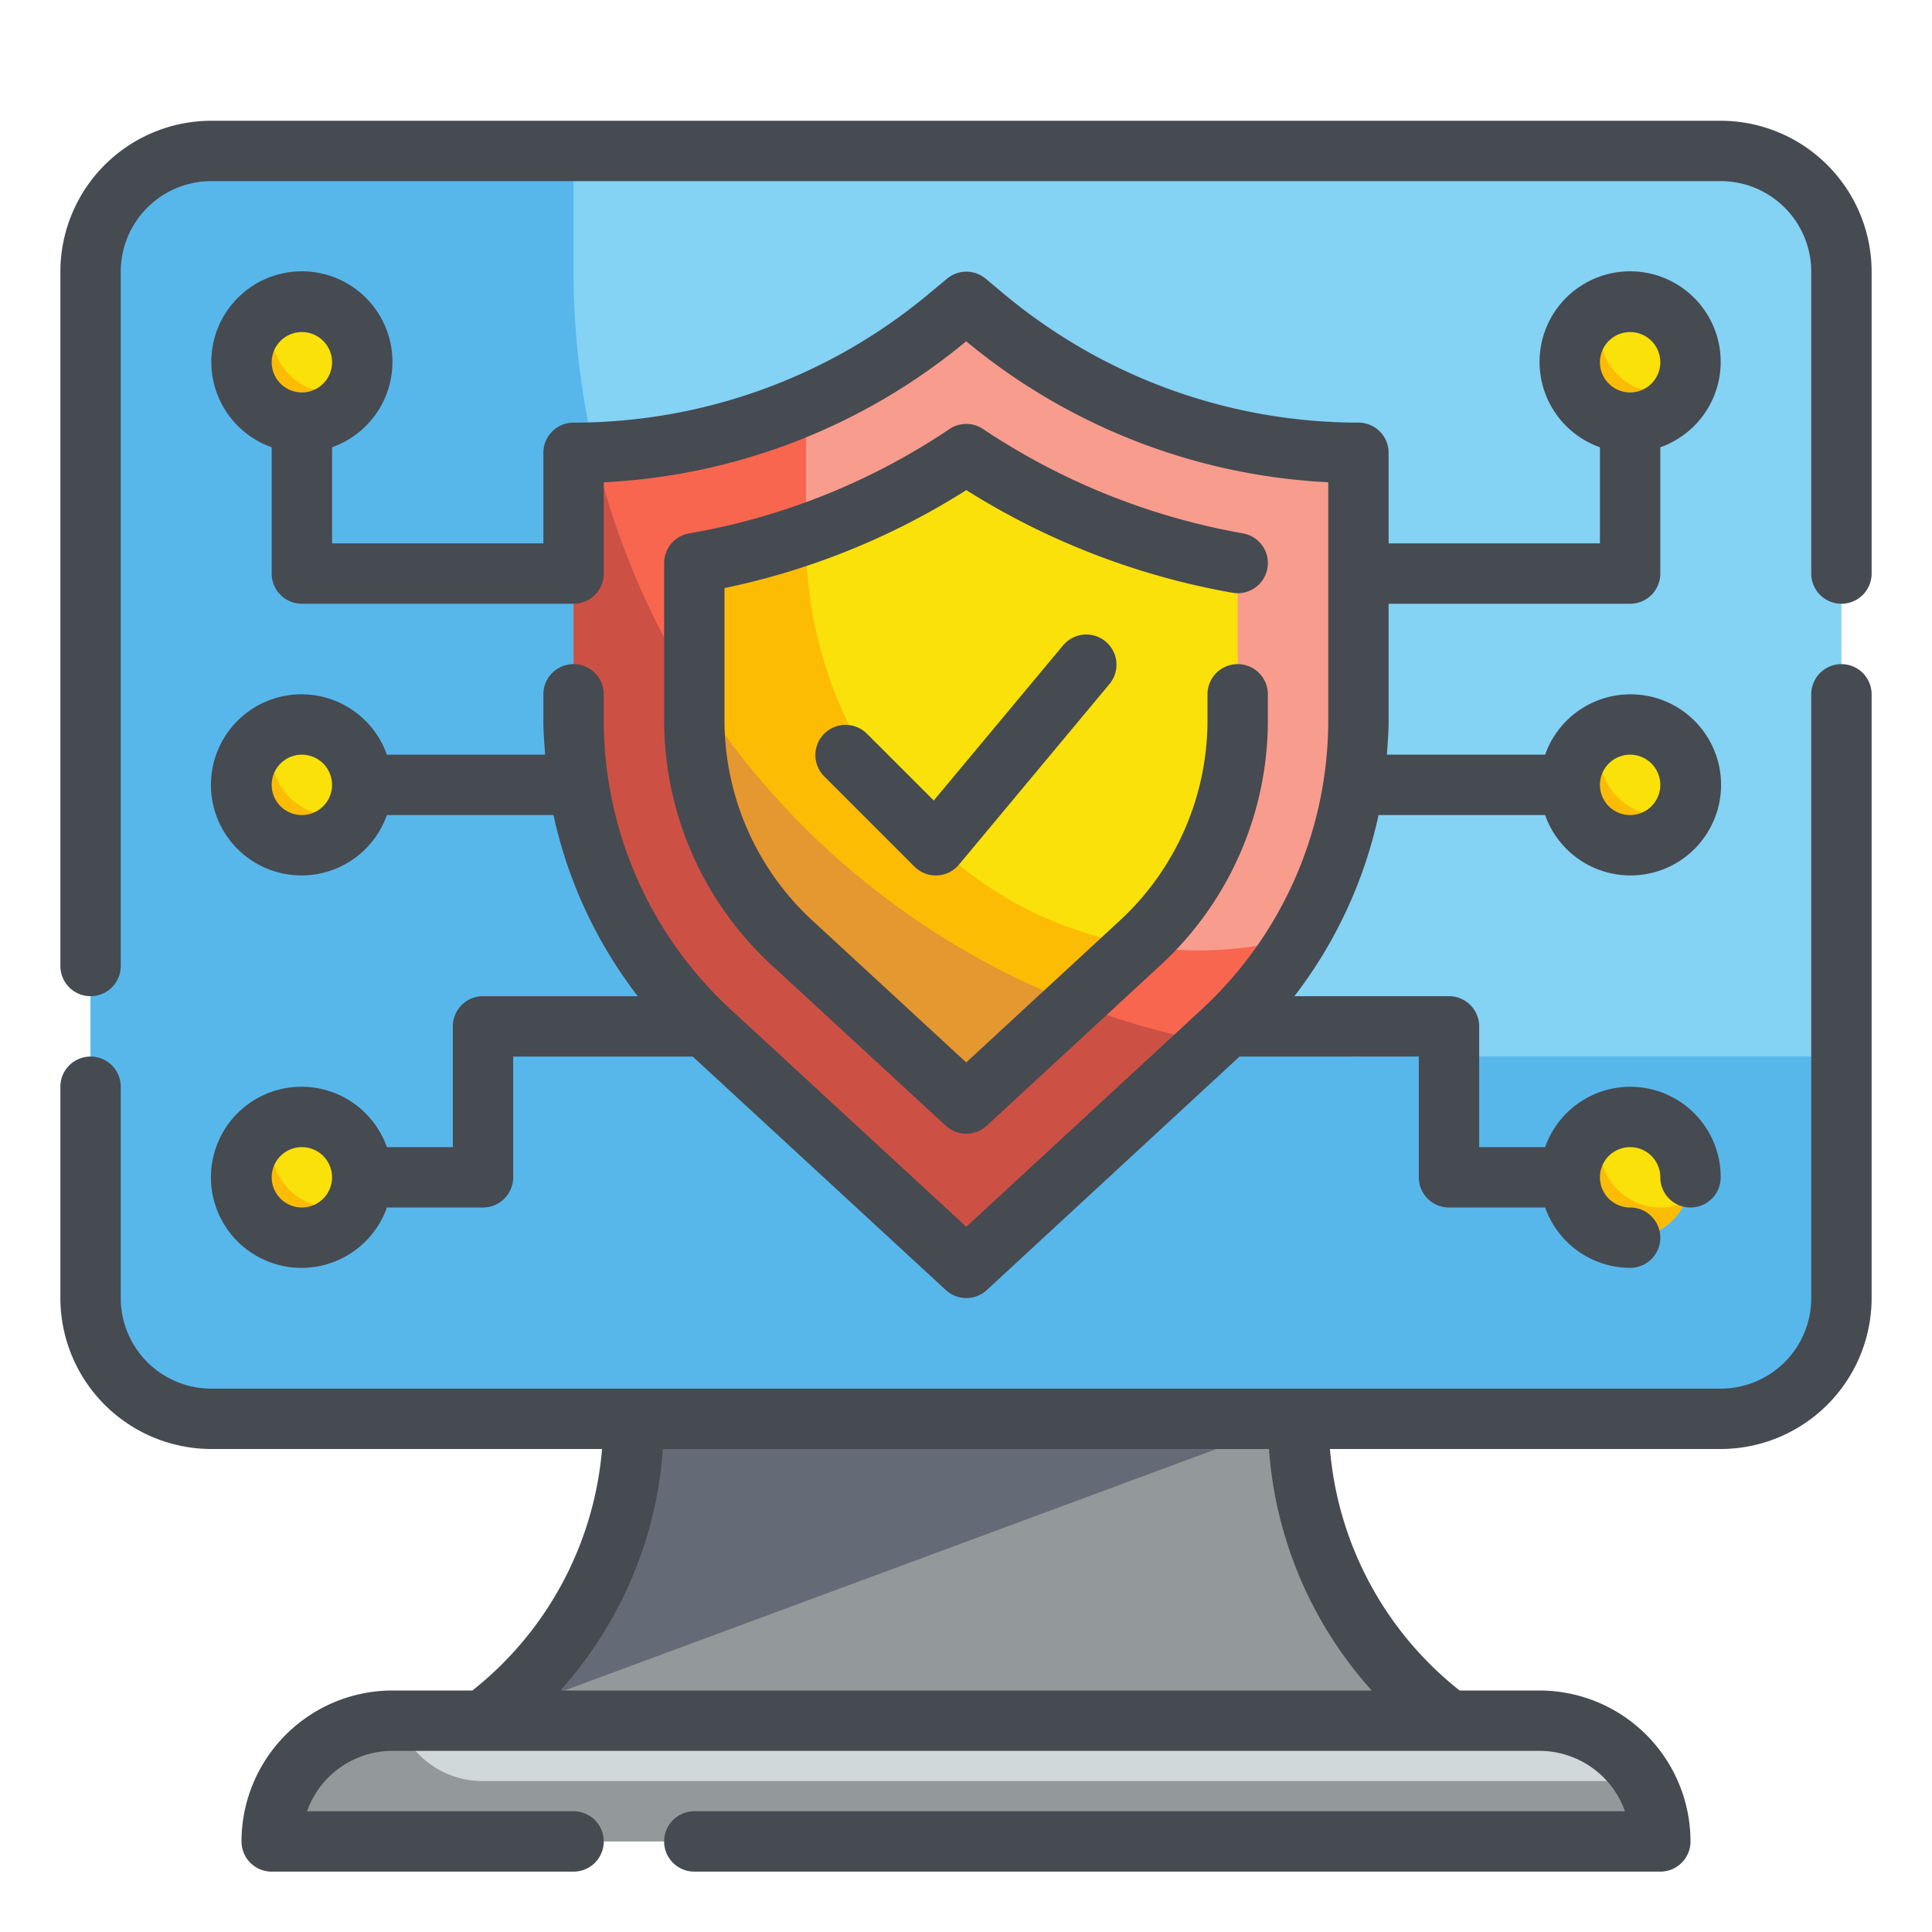
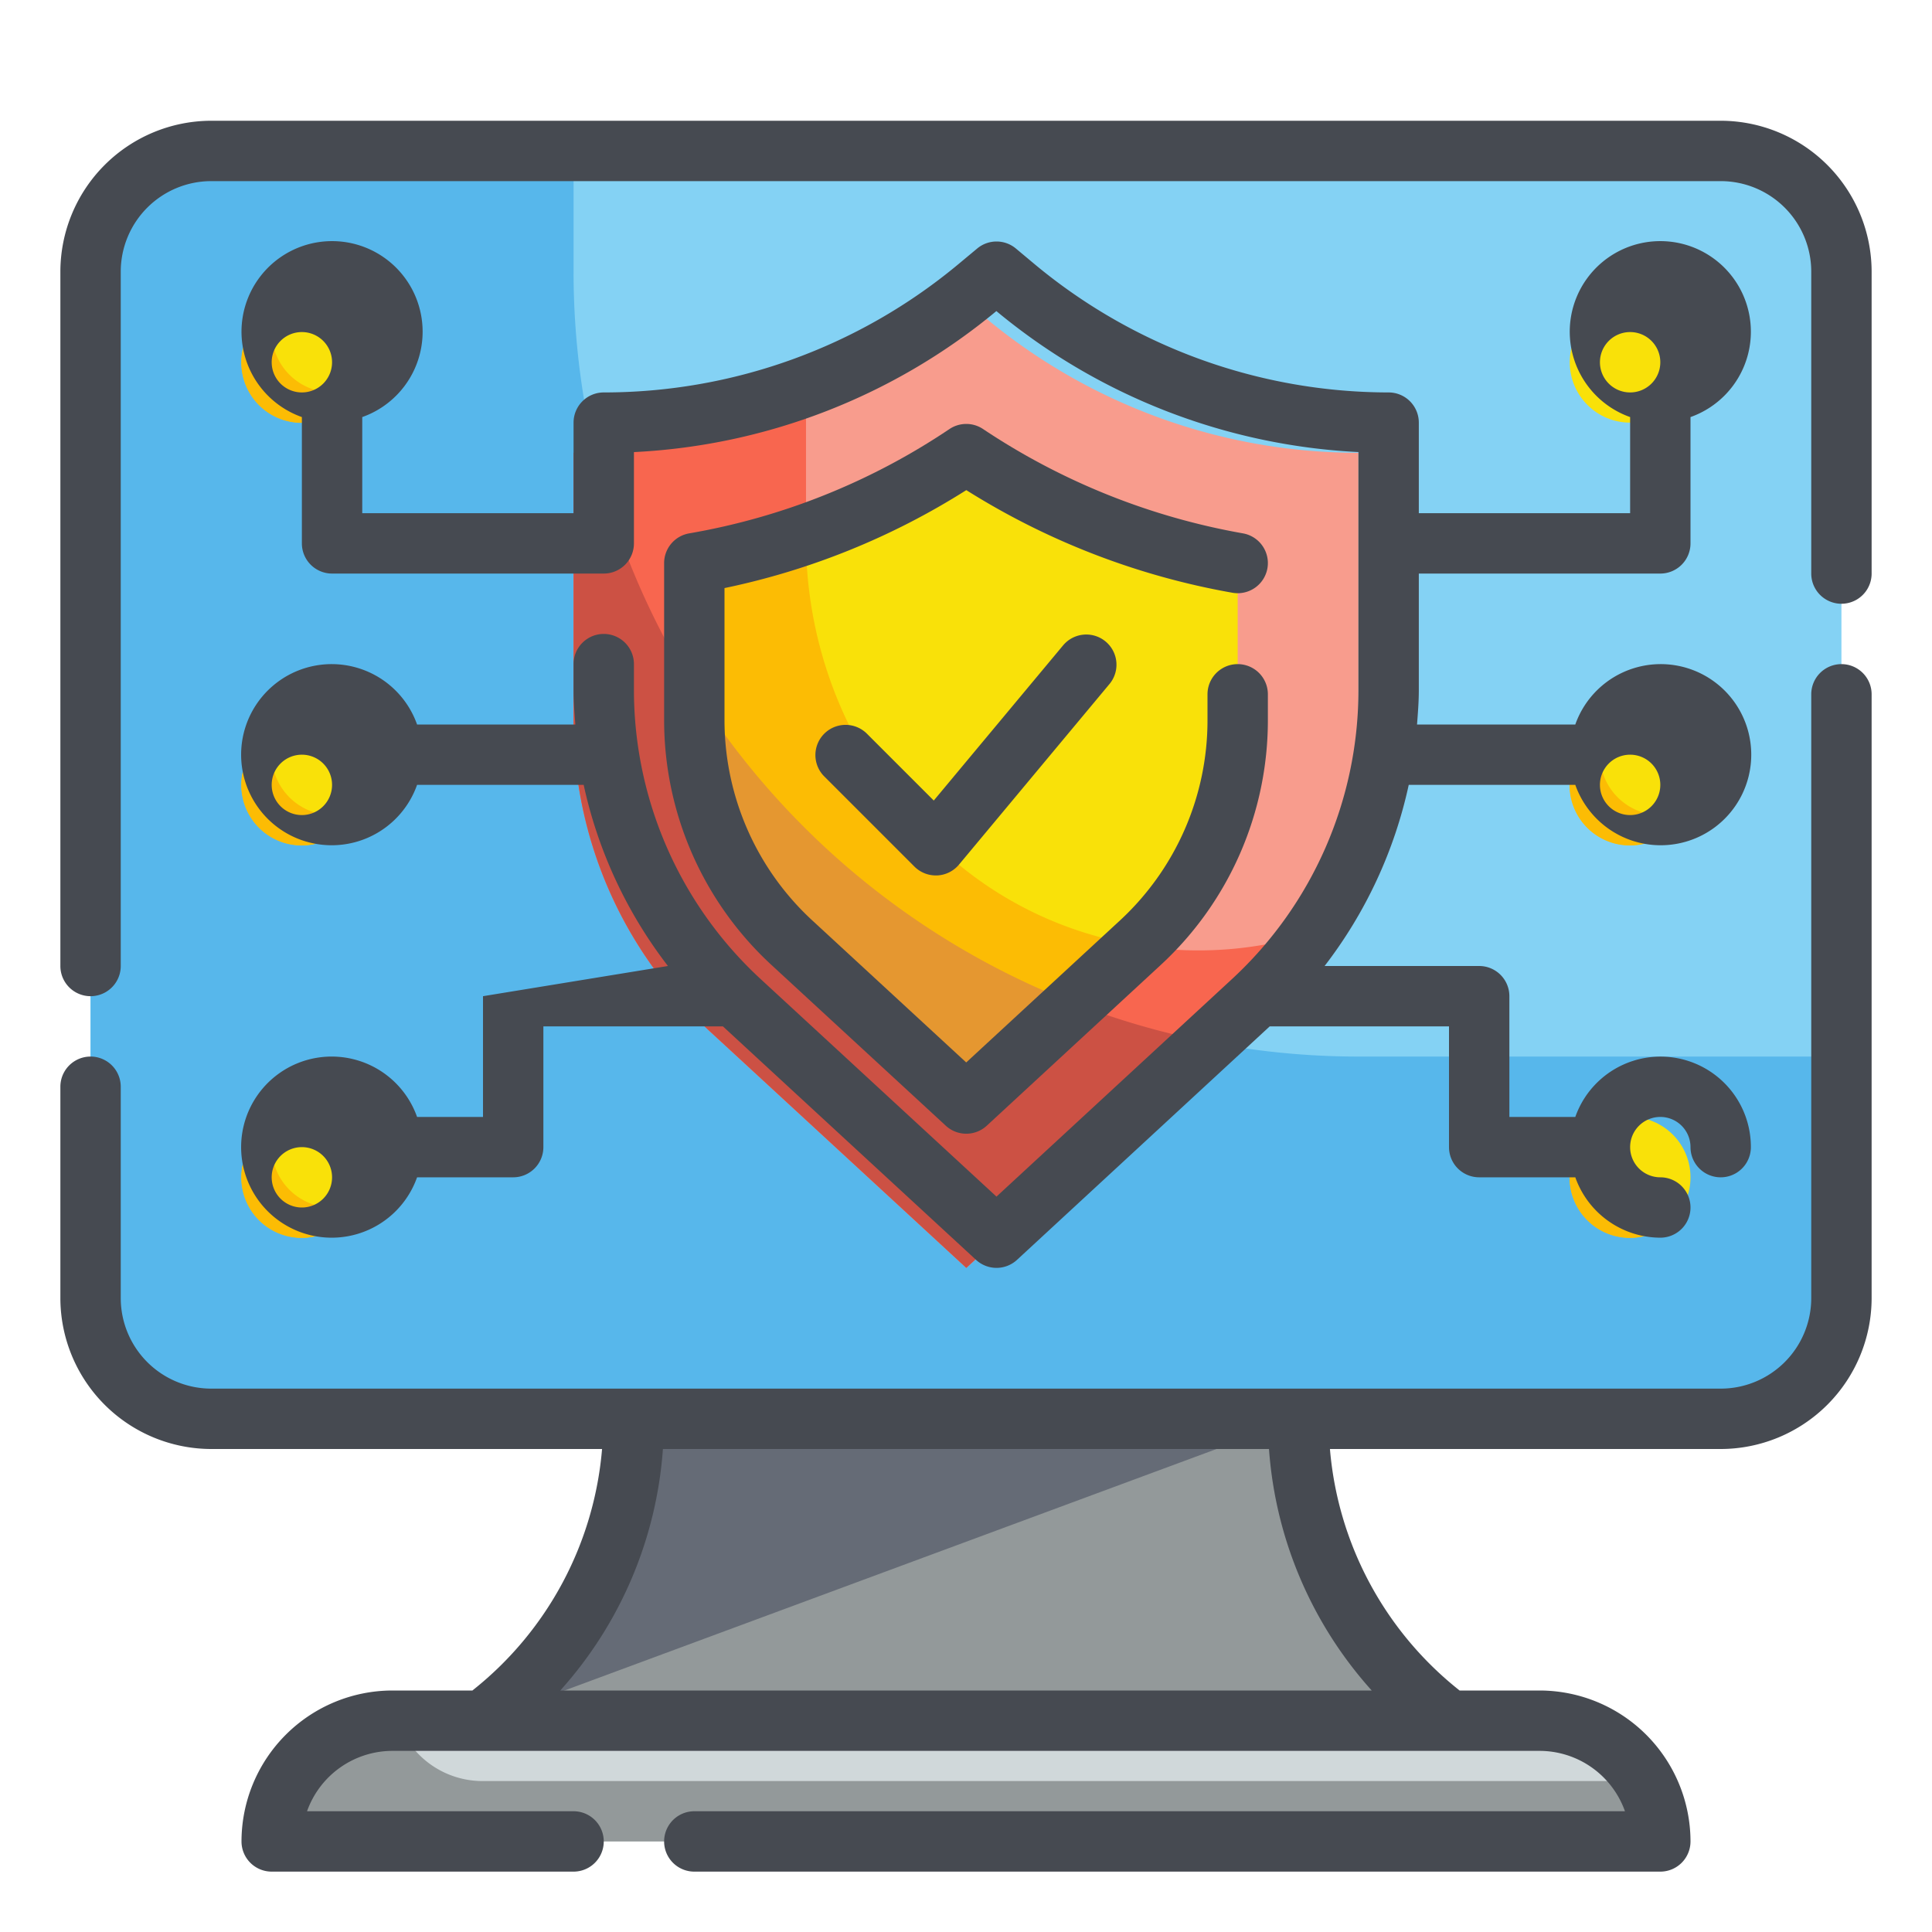
<svg xmlns="http://www.w3.org/2000/svg" height="512" viewBox="0 0 64 64" width="512">
  <g id="Fill_Outline" data-name="Fill Outline">
    <g id="Color">
      <g>
        <g>
          <path d="m55 61h-46a4 4 0 0 1 4-4h38a4 4 0 0 1 4 4z" fill="#d0d8da" />
          <path d="m43 47h-22a12.485 12.485 0 0 1 -4.685 9.748l-.315.252h32l-.315-.252a12.485 12.485 0 0 1 -4.685-9.748z" fill="#93999a" />
          <rect fill="#84d2f4" height="42" rx="4" width="58" x="3" y="5" />
          <path d="m43 47h-22a12.485 12.485 0 0 1 -4.685 9.748l-.315.252z" fill="#656b76" />
          <path d="m55 61h-46a3.995 3.995 0 0 1 4-4h.18a2.968 2.968 0 0 0 2.82 2h38.46a3.989 3.989 0 0 1 .54 2z" fill="#93999a" />
          <path d="m61 35v8a4 4 0 0 1 -4 4h-50a4 4 0 0 1 -4-4v-34a4 4 0 0 1 4-4h12v4a26 26 0 0 0 26 26z" fill="#57b7eb" />
        </g>
        <g>
          <path d="m40.5 34.157-8.489 7.843-8.5-7.842a14 14 0 0 1 -4.511-10.291v-8.867h.019a19.308 19.308 0 0 0 12.348-4.464l.644-.536.615.514a19.311 19.311 0 0 0 12.374 4.486v8.874a14 14 0 0 1 -4.5 10.283z" fill="#f89c8d" />
          <path d="m43.04 31.03a14.117 14.117 0 0 1 -2.54 3.13l-8.49 7.84-8.5-7.84a13.974 13.974 0 0 1 -4.51-10.29v-8.87h.02a19.216 19.216 0 0 0 7.68-1.6v4.47a14.011 14.011 0 0 0 4.51 10.29l.01.01a12.51 12.51 0 0 0 11.82 2.86z" fill="#f8664f" />
          <path d="m40.1 34.53-8.09 7.47-8.5-7.84a13.974 13.974 0 0 1 -4.51-10.29v-8.87h.02c.23 0 .46 0 .68-.02a26 26 0 0 0 20.4 19.55z" fill="#cc5144" />
          <path d="m26.22 31.218a10.03 10.03 0 0 1 -3.22-7.351v-5.212a23.37 23.37 0 0 0 9.009-3.612 23.384 23.384 0 0 0 8.991 3.61v5.221a10.026 10.026 0 0 1 -3.214 7.345l-5.778 5.337z" fill="#f9e109" />
          <path d="m37.69 31.31-5.68 5.25-5.79-5.34a10.023 10.023 0 0 1 -3.22-7.35v-5.22a22.376 22.376 0 0 0 3.7-.97v.19a14.011 14.011 0 0 0 4.51 10.29l.01.01a12.406 12.406 0 0 0 6.47 3.14z" fill="#fcbc04" />
          <path d="m35.6 33.24-3.59 3.32-5.79-5.34a10.023 10.023 0 0 1 -3.22-7.35v-1.02a26.028 26.028 0 0 0 12.6 10.39z" fill="#e59730" />
        </g>
        <circle cx="54" cy="12" fill="#f9e109" r="2" />
-         <path d="m55.82 12.82a2 2 0 1 1 -2.64-2.64 1.891 1.891 0 0 0 -.18.82 2.006 2.006 0 0 0 2 2 1.891 1.891 0 0 0 .82-.18z" fill="#fcbc04" />
        <circle cx="54" cy="26" fill="#f9e109" r="2" />
        <path d="m55.82 26.82a2 2 0 1 1 -2.64-2.64 1.891 1.891 0 0 0 -.18.82 2.006 2.006 0 0 0 2 2 1.891 1.891 0 0 0 .82-.18z" fill="#fcbc04" />
        <circle cx="54" cy="39" fill="#f9e109" r="2" />
        <path d="m55.82 39.82a2 2 0 1 1 -2.64-2.64 1.891 1.891 0 0 0 -.18.82 2.006 2.006 0 0 0 2 2 1.891 1.891 0 0 0 .82-.18z" fill="#fcbc04" />
        <circle cx="10" cy="39" fill="#f9e109" r="2" />
        <path d="m11.82 39.82a2 2 0 1 1 -2.64-2.64 1.891 1.891 0 0 0 -.18.82 2.006 2.006 0 0 0 2 2 1.891 1.891 0 0 0 .82-.18z" fill="#fcbc04" />
        <circle cx="10" cy="26" fill="#f9e109" r="2" />
        <path d="m11.82 26.82a2 2 0 1 1 -2.64-2.64 1.891 1.891 0 0 0 -.18.82 2.006 2.006 0 0 0 2 2 1.891 1.891 0 0 0 .82-.18z" fill="#fcbc04" />
        <circle cx="10" cy="12" fill="#f9e109" r="2" />
        <path d="m11.82 12.82a2 2 0 1 1 -2.64-2.64 1.891 1.891 0 0 0 -.18.82 2.006 2.006 0 0 0 2 2 1.891 1.891 0 0 0 .82-.18z" fill="#fcbc04" />
      </g>
    </g>
    <g id="Outline_copy" data-name="Outline copy">
      <g fill="#464a51">
        <path d="m61 22a1 1 0 0 0 -1 1v20a3 3 0 0 1 -3 3h-50a3 3 0 0 1 -3-3v-7a1 1 0 0 0 -2 0v7a5.006 5.006 0 0 0 5 5h12.944a11.411 11.411 0 0 1 -4.254 7.967l-.04.033h-2.65a5.006 5.006 0 0 0 -5 5 1 1 0 0 0 1 1h10a1 1 0 0 0 0-2h-8.829a3.006 3.006 0 0 1 2.829-2h38a3.006 3.006 0 0 1 2.829 2h-30.829a1 1 0 0 0 0 2h32a1 1 0 0 0 1-1 5.006 5.006 0 0 0 -5-5h-2.649l-.041-.033a11.411 11.411 0 0 1 -4.254-7.967h12.944a5.006 5.006 0 0 0 5-5v-20a1 1 0 0 0 -1-1zm-15.56 34h-26.88a13.384 13.384 0 0 0 3.4-8h20.077a13.384 13.384 0 0 0 3.403 8z" />
        <path d="m57 4h-50a5.006 5.006 0 0 0 -5 5v23a1 1 0 0 0 2 0v-23a3 3 0 0 1 3-3h50a3 3 0 0 1 3 3v10a1 1 0 0 0 2 0v-10a5.006 5.006 0 0 0 -5-5z" />
        <path d="m41.985 18.825a1 1 0 0 0 -.813-1.157 22.562 22.562 0 0 1 -8.606-3.455 1 1 0 0 0 -1.114 0 22.21 22.21 0 0 1 -8.623 3.456 1 1 0 0 0 -.829.986v5.212a11.033 11.033 0 0 0 3.542 8.086l5.789 5.338a1 1 0 0 0 1.356 0l5.777-5.337a11.032 11.032 0 0 0 3.536-8.08v-.874a1 1 0 0 0 -2 0v.874a9.025 9.025 0 0 1 -2.893 6.611l-5.1 4.71-5.107-4.712a9.026 9.026 0 0 1 -2.9-6.616v-4.386a24.162 24.162 0 0 0 8.01-3.245 24.559 24.559 0 0 0 8.818 3.4 1 1 0 0 0 1.157-.811z" />
        <path d="m35.232 21.36-4.3 5.159-2.226-2.226a1 1 0 0 0 -1.414 1.414l3 3a1 1 0 0 0 .708.293h.045a1 1 0 0 0 .723-.359l5-6a1 1 0 0 0 -1.536-1.28z" />
-         <path d="m16 33a1 1 0 0 0 -1 1v4h-2.184a3 3 0 1 0 0 2h3.184a1 1 0 0 0 1-1v-4h5.947l8.386 7.735a1 1 0 0 0 1.356 0l8.372-7.735h5.939v4a1 1 0 0 0 1 1h3.184a3 3 0 0 0 2.816 2 1 1 0 0 0 0-2 1 1 0 1 1 1-1 1 1 0 0 0 2 0 2.993 2.993 0 0 0 -5.816-1h-2.184v-4a1 1 0 0 0 -1-1h-5.121a15.058 15.058 0 0 0 2.787-6h5.518a3 3 0 1 0 0-2h-5.243c.028-.374.059-.748.059-1.126v-3.874h8a1 1 0 0 0 1-1v-4.184a3 3 0 1 0 -2 0v3.184h-7v-3a1 1 0 0 0 -1-1 18.343 18.343 0 0 1 -11.732-4.253l-.616-.515a1 1 0 0 0 -1.281 0l-.644.536a18.353 18.353 0 0 1 -11.727 4.232 1 1 0 0 0 -1 1v3h-7v-3.184a3 3 0 1 0 -2 0v4.184a1 1 0 0 0 1 1h9a1 1 0 0 0 1-1v-3.024a20.349 20.349 0 0 0 12.006-4.671 20.352 20.352 0 0 0 11.994 4.67v7.9a13.037 13.037 0 0 1 -4.179 9.549l-7.811 7.215-7.823-7.216a13.035 13.035 0 0 1 -4.187-9.556v-.867a1 1 0 0 0 -2 0v.867c0 .38.031.756.059 1.133h-5.243a3 3 0 1 0 0 2h5.519a15.065 15.065 0 0 0 2.791 6zm-6 7a1 1 0 1 1 1-1 1 1 0 0 1 -1 1zm44-15a1 1 0 1 1 -1 1 1 1 0 0 1 1-1zm0-14a1 1 0 1 1 -1 1 1 1 0 0 1 1-1zm-44 0a1 1 0 1 1 -1 1 1 1 0 0 1 1-1zm0 16a1 1 0 1 1 1-1 1 1 0 0 1 -1 1z" />
+         <path d="m16 33v4h-2.184a3 3 0 1 0 0 2h3.184a1 1 0 0 0 1-1v-4h5.947l8.386 7.735a1 1 0 0 0 1.356 0l8.372-7.735h5.939v4a1 1 0 0 0 1 1h3.184a3 3 0 0 0 2.816 2 1 1 0 0 0 0-2 1 1 0 1 1 1-1 1 1 0 0 0 2 0 2.993 2.993 0 0 0 -5.816-1h-2.184v-4a1 1 0 0 0 -1-1h-5.121a15.058 15.058 0 0 0 2.787-6h5.518a3 3 0 1 0 0-2h-5.243c.028-.374.059-.748.059-1.126v-3.874h8a1 1 0 0 0 1-1v-4.184a3 3 0 1 0 -2 0v3.184h-7v-3a1 1 0 0 0 -1-1 18.343 18.343 0 0 1 -11.732-4.253l-.616-.515a1 1 0 0 0 -1.281 0l-.644.536a18.353 18.353 0 0 1 -11.727 4.232 1 1 0 0 0 -1 1v3h-7v-3.184a3 3 0 1 0 -2 0v4.184a1 1 0 0 0 1 1h9a1 1 0 0 0 1-1v-3.024a20.349 20.349 0 0 0 12.006-4.671 20.352 20.352 0 0 0 11.994 4.67v7.9a13.037 13.037 0 0 1 -4.179 9.549l-7.811 7.215-7.823-7.216a13.035 13.035 0 0 1 -4.187-9.556v-.867a1 1 0 0 0 -2 0v.867c0 .38.031.756.059 1.133h-5.243a3 3 0 1 0 0 2h5.519a15.065 15.065 0 0 0 2.791 6zm-6 7a1 1 0 1 1 1-1 1 1 0 0 1 -1 1zm44-15a1 1 0 1 1 -1 1 1 1 0 0 1 1-1zm0-14a1 1 0 1 1 -1 1 1 1 0 0 1 1-1zm-44 0a1 1 0 1 1 -1 1 1 1 0 0 1 1-1zm0 16a1 1 0 1 1 1-1 1 1 0 0 1 -1 1z" />
      </g>
    </g>
  </g>
</svg>